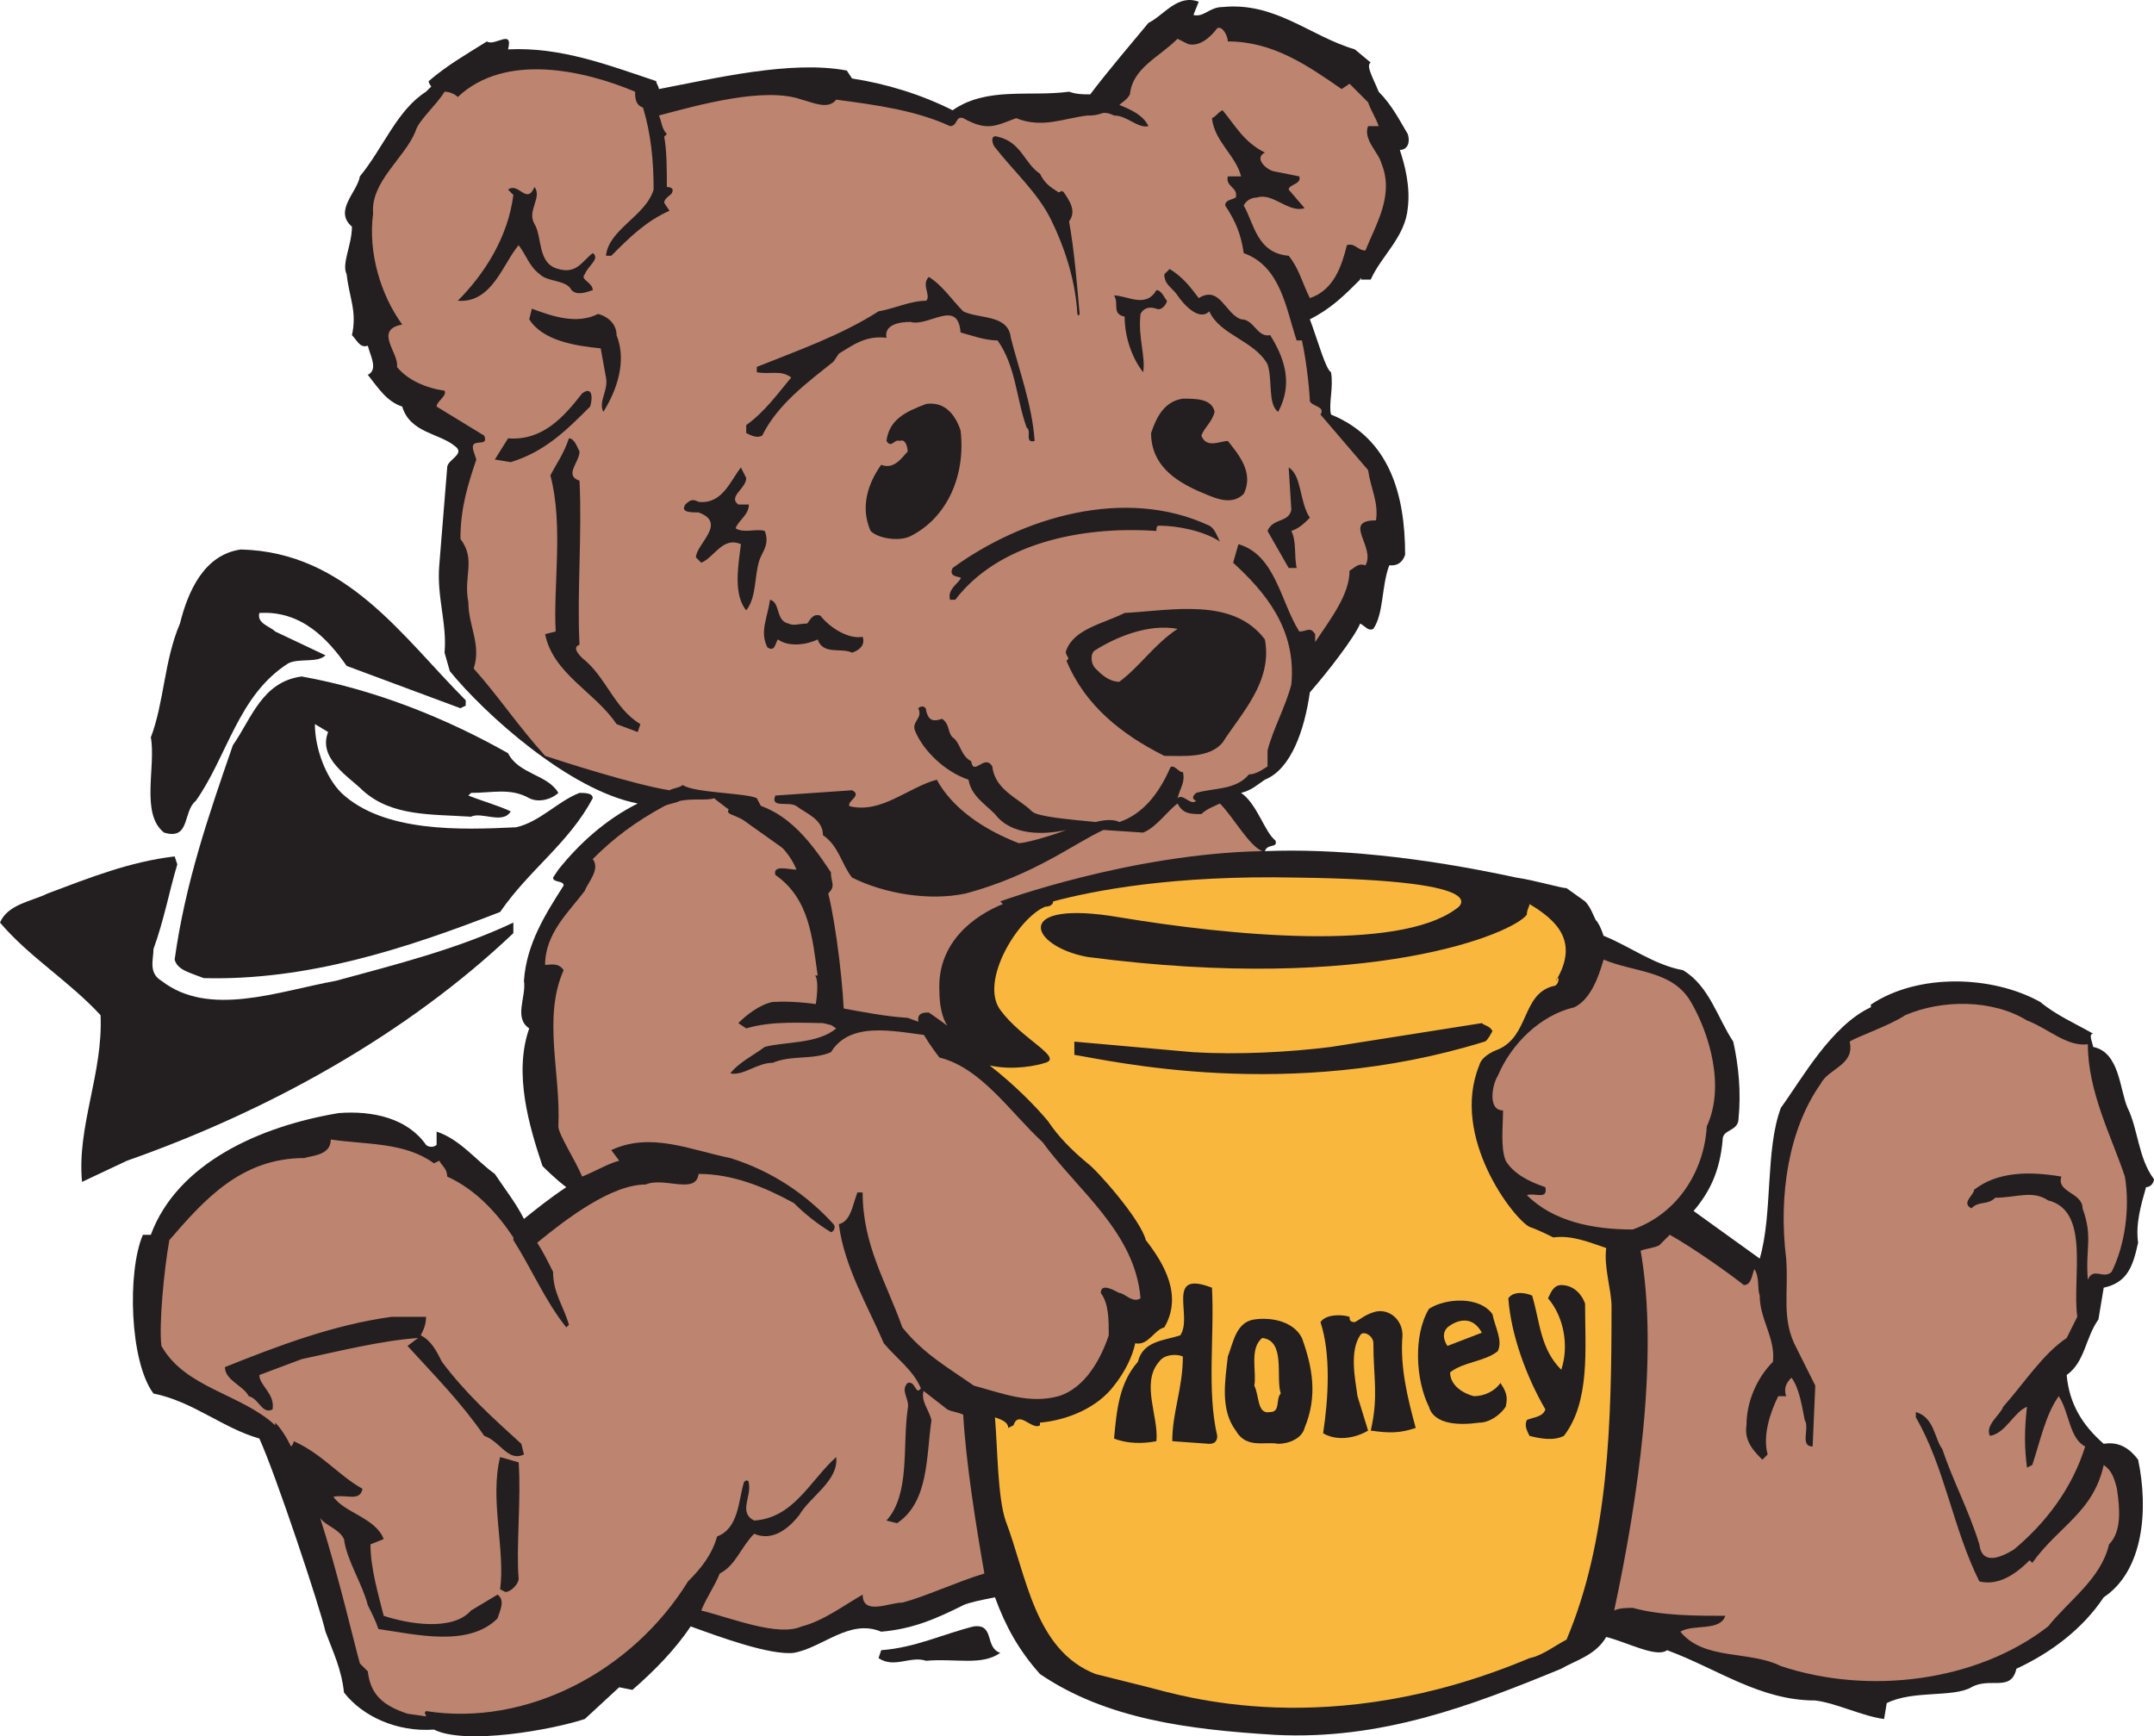
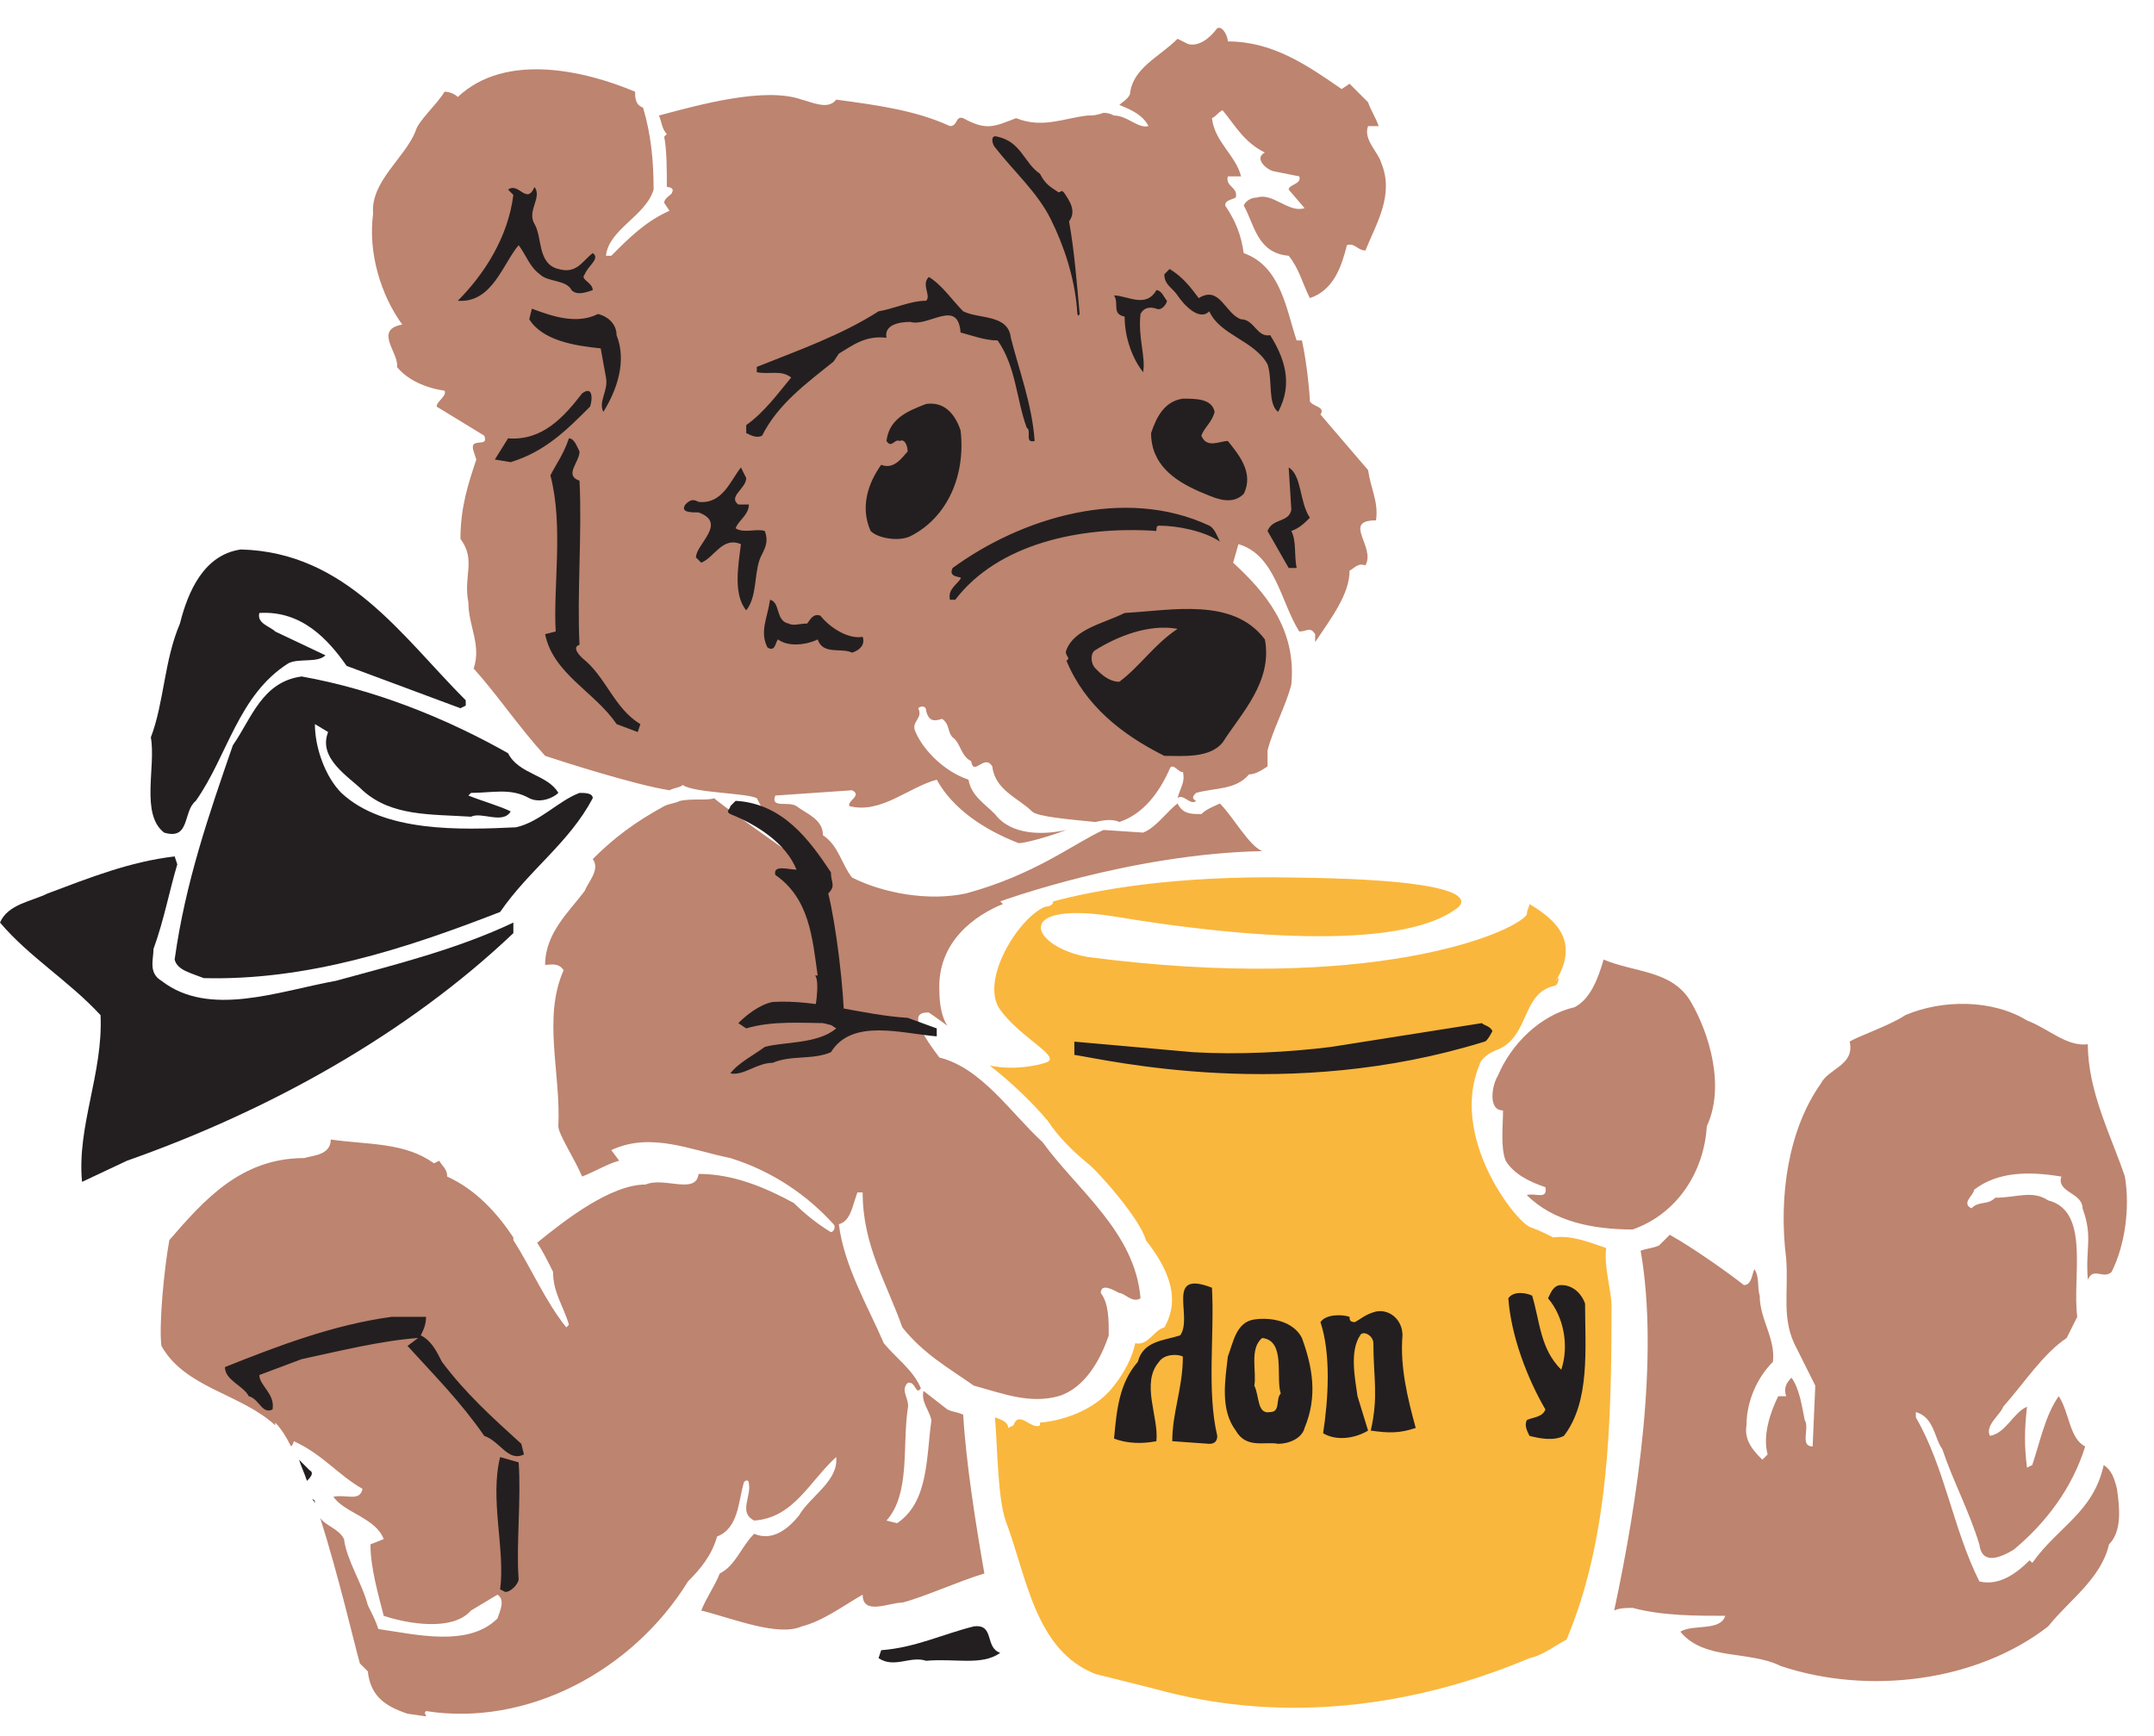
<svg xmlns="http://www.w3.org/2000/svg" width="610.5" height="492.15">
-   <path fill="#231f20" fill-rule="evenodd" d="M603 313.996c-2.25-5.25-2.25-15.75-9.75-17.25 0-.75-1.5-3.75 0-3.75-5.25-3-10.5-5.25-15-9-13.5-7.5-34.5-8.25-48 .75v.75c-11.25 5.25-19.5 20.25-25.5 28.5-4.5 12-2.25 30-6 42.75l-18.75-13.5c4.5-5.25 7.5-11.25 8.25-20.25 0-3 4.5-2.25 4.5-6 .75-7.5 0-15-1.5-21.75-4.5-6.75-6.75-15.75-14.25-20.25-8.25-1.5-15-6.75-22.5-9.75-.75-2.25-1.5-3.75-2.25-4.5-.75-1.5-1.5-3.75-3-5.25l-5.25-3.75c-1.5 0-9-2.25-14.25-3-27.75-6-51.75-8.25-71.25-7.5.75-2.25 3.75-.75 3-3-3-2.25-5.25-10.5-9.75-13.5 3-.75 4.5-2.25 6.75-3.75 7.5-3 11.25-14.25 12.75-24.75 5.25-6 12.75-15.75 14.25-19.5 1.5.75 2.25 2.25 3.75 1.5 3-4.5 2.25-12 4.5-18h.75c1.5 0 3-.75 3.75-3 0-17.25-4.5-33-21-39.75-.75-3 .75-7.5 0-12-1.5-.75-3.75-9-6-15 6-3 9.75-6.75 14.25-11.25 0-.75.75 0 0 0h3c3-6.75 9.75-12 10.5-20.25.75-6-.75-12-2.25-16.5 2.25 0 3-2.25 2.25-4.5-2.25-3.75-4.5-8.25-8.25-12-1.5-3.75-3.75-7.5-2.25-8.25l-4.5-3.75c-12.75-3.75-22.5-13.5-37.5-12-3.75 0-5.25 3-8.25 2.25l1.5-3.75c-6-2.25-9.75 3.75-14.25 6-3.75 4.5-12 14.25-16.5 20.25-2.25 0-3.75 0-6-.75-11.25 1.5-23.25-1.5-33 5.25-9-4.5-18.75-7.5-28.5-9l-1.5-2.25c-15.75-3-37.5 2.25-53.25 5.25 0-.75-.75-1.5-.75-2.25-13.5-4.5-27-9.75-42-9 1.5-6-3.75-.75-6-2.25-6 3.75-11.25 6.75-16.5 11.25 0 .75.75 1.5.75 1.5l-1.5 1.5c-8.25 5.25-12 15.75-18.75 24-.75 4.5-7.5 9.75-2.25 14.25 0 5.25-3 10.5-1.5 13.5.75 6.75 3 10.5 1.5 17.25 1.5 1.5 2.25 3.75 4.5 3 .75 3 3 6.75 0 8.25 3 3.75 5.25 7.5 9.75 9 2.25 7.5 10.5 7.5 15 11.25 3 2.25-2.25 3.75-2.25 6l-2.25 27.75c-.75 9 2.25 16.5 1.5 24.75l1.5 5.25c9.75 12 33.75 33.75 53.25 37.5-9 4.5-16.5 11.25-22.5 18.75l-1.5 2.25c0 1.5 3 .75 3 2.25-5.25 8.25-10.5 16.5-11.25 27 .75 4.5-3 10.5 1.5 13.5-4.5 12.75 0 27.75 3.75 39 .75.75 3.75 3.75 6.75 6-4.5 3-8.25 6-12 9-2.25-4.5-5.25-8.25-8.25-12.75-5.25-3.75-9.75-9.75-16.5-12v3.75c-.75.75-2.25.75-3 0-5.25-7.5-15-9.75-24.75-9-22.5 3.75-45.75 14.25-53.25 34.5H40.5c-4.5 10.5-3.75 36 3 45 11.25 2.25 19.5 9.75 30 12.75 4.5 9.75 17.25 48 18.75 54.75 2.25 6 4.5 10.5 5.25 17.25 5.25 6.75 15 11.25 25.5 10.5 9 4.5 33.75 0 42.75-3l9.75-9 3.75.75c6-5.25 12-11.25 16.5-18 8.25 3 22.5 8.25 29.25 7.5 8.25-1.5 15.75-9.75 24.75-6 9-.75 15.75-3.75 23.25-7.5 1.5-.75 5.25-1.5 9-2.25 3 8.25 6.75 15 12.75 21.75 18.75 12.75 42 15.75 66.75 17.25 30 1.5 55.5-8.25 81-18.75 3.75-2.25 9.75-3.75 12.75-9 6 1.5 14.25 6 17.25 3.75 14.25 5.25 26.25 14.25 42 14.25 6 .75 13.5 4.5 19.5 5.25l.75-4.5c7.5-3.75 18.75-1.5 24-4.5s11.25 1.5 12.75-5.25c9.75-4.5 18.75-11.25 24.75-20.25 11.25-7.5 12.75-24.75 9.75-39-2.25-3-5.25-5.25-9.75-4.5-6-5.25-9.75-11.25-10.5-19.5 5.25-3.75 5.25-10.5 9-15.75l1.5-9c6.75-1.5 8.25-6 9.75-12.75-.75-5.25.75-10.5 2.25-15.75 1.5 0 2.25-1.5 2.25-2.25-4.5-6-4.5-14.25-7.5-20.25" />
  <path fill="#bd846f" fill-rule="evenodd" d="M284.25 256.246c-7.5 3-18.75 10.5-18 24.75 0 3.75.75 7.5 2.25 9.75-3-2.25-5.25-3.75-5.25-3.75-2.25 0-6.75 0 3 12.75 12 3 20.25 15.75 29.25 24 9.75 13.5 26.25 25.5 27.75 44.25-2.25 1.5-4.5-1.5-6-1.5-1.5-.75-5.25-3-5.25 0 2.25 3 2.25 7.5 2.25 12-2.25 6.75-6.75 15-14.25 17.25-8.25 2.25-15.75-.75-24-3-7.5-5.25-14.25-9-20.25-16.5-4.5-12.75-11.25-23.25-11.25-38.25H243l-.75 2.25c-.75 2.25-1.5 6-4.5 6.75 1.5 12 8.25 23.25 12.75 33.75 3.75 4.5 8.25 7.5 10.5 12.75-1.5 2.25-1.5-2.25-3.75-1.5-2.25 2.25.75 4.5 0 7.5-1.5 10.5.75 24-6 31.5l3 .75c9-6 8.25-18.75 9.75-29.25-.75-3-3-5.25-2.25-8.25l6.75 5.25c1.5.75 3 .75 4.5 1.5.75 13.5 3.75 32.25 6 45-7.5 2.25-17.25 6.75-23.25 8.25-3.75 0-11.25 3.75-11.25-2.25-5.25 3-11.25 7.5-17.25 9-6.75 3-19.5-2.25-28.5-4.5 1.5-3.75 3.75-6.75 5.25-10.5 4.5-2.25 6-7.5 9.75-11.25 5.25 2.25 9.75-1.5 12.75-5.25 3-5.25 11.25-9.75 10.5-16.5-7.5 6.75-12 17.25-23.25 18-4.5-2.25-.75-6.75-1.5-10.5 0-1.5-1.5-.75-1.5 0-1.5 5.25-1.5 12.75-7.5 15-1.5 5.25-4.5 9-8.25 12.75-15.75 25.5-45.75 41.25-74.25 36.75-.75.75 0 .75 0 1.5l-5.25-.75c-6.75-2.25-10.5-5.25-11.25-12l-2.25-2.25c-1.5-5.25-6-24.75-11.25-41.25 1.5 2.25 5.25 3 6.75 6 .75 6 5.25 12.75 6.75 18.75 1.5 3 2.25 4.5 3 6.75 10.5 1.5 25.5 5.25 33.75-3 .75-2.25 2.25-5.25 0-6.75l-7.5 4.5c-5.25 6-18 3.75-24.75 1.5-1.5-6-3.75-13.5-3.75-20.25l3.75-1.5c-2.25-6-11.25-7.5-14.25-12 3.75-.75 7.5 1.5 8.25-2.25-6.75-3.75-11.25-9.75-19.5-13.5 0 0 0 .75-.75 1.5-1.5-3-3-5.25-4.5-6.75v.75c-9.75-9-25.5-10.5-32.25-22.5-.75-6 .75-21.75 2.25-30 9.75-11.25 20.25-23.25 38.25-23.25 2.25-.75 7.5-.75 7.5-5.25 10.5 1.5 21 .75 29.25 6.75l1.5-.75c.75 1.5 2.25 2.25 2.25 4.5 8.25 3.75 14.25 10.5 18.75 17.25v.75c5.25 8.25 9 17.25 15 24.75l.75-.75c-1.5-5.25-4.5-9-4.5-15-1.5-3-3-6-4.5-8.25 8.25-6.75 21-16.5 30.75-16.5 5.25-2.25 14.25 3 15-3 9.75 0 18.75 3.75 27 8.25 3 3 6.75 6 10.5 8.25.75 0 1.5-1.5.75-2.25-7.5-8.25-17.25-15-29.25-18.75-11.25-2.25-22.5-7.5-33.75-2.25l2.25 3c-3 .75-6.75 3-10.5 4.5-2.25-5.25-6.75-12-6.75-14.25.75-15-4.5-30.75 1.5-44.25-1.5-2.25-3.75-1.5-5.25-1.5 0-9 6.75-15 11.25-21 .75-2.25 4.5-6 2.25-9 6-6 12-10.5 20.25-15 1.5-.75 3-.75 4.5-1.5 3.75-.75 7.5 0 9.75-.75-.75 0 19.5 14.25 19.5 14.25l-7.5-14.25c-3-1.5-18-1.5-21-3.75-.75.75-2.25.75-3.75 1.5-9.75-1.5-30.75-8.25-35.25-9.75-7.5-8.25-13.5-17.25-20.25-24.75 2.25-6.75-1.5-12-1.5-18.75-1.5-7.5 2.25-12-2.25-18 0-9 2.25-15.75 4.5-22.5l-.75-2.25c-1.5-4.5 4.5-.75 3-4.5l-13.5-8.25c0-1.5 3-3 2.25-4.5-5.25-.75-10.5-3-13.5-6.75.75-3.75-6.75-10.5 1.5-12-6-8.25-9.75-20.25-8.25-31.5-.75-9 9-15.75 12-23.25.75-3 6-7.5 8.25-11.25 1.5 0 3 .75 3.75 1.5 13.5-12.75 36-7.5 50.25-1.5 0 1.5 0 3.75 2.25 4.5 2.25 7.5 3 15 3 23.25-2.25 7.5-12.75 11.25-13.5 18.75h1.5c5.25-5.25 9.75-9.75 16.5-12.75l-1.5-2.25c0-1.5 2.25-2.25 2.25-3 .75-1.5-1.5-1.5-1.5-1.5 0-4.5 0-10.5-.75-14.25l.75-.75c-1.5-1.5-1.5-3.75-2.25-5.25 11.25-3 30-8.25 40.5-4.5 3 .75 7.5 3 9.75 0 11.25 1.5 22.5 3 32.25 7.5 2.25 0 1.5-3 3.75-2.25 6.75 3.75 9 2.25 15 0 7.5 3 13.5 0 20.25-.75 1.5 0 2.25 0 4.5-.75.75 0 1.5 0 3 .75 3.75 0 6.75 3.75 9.75 3-1.5-3-4.5-4.5-8.25-6 .75-.75 2.25-1.5 3-3 .75-7.5 8.25-10.5 13.5-15.75l3 1.5c3 .75 6-1.5 8.25-4.5 1.5-.75 3 2.25 3 3.75 12.75 0 22.5 6.75 32.25 13.5l2.25-1.5 5.25 5.25c.75 2.25 2.25 4.5 3 6.75h-3c-1.5 3.75 3 7.5 3.75 10.5 3.75 9-1.5 17.25-4.5 24.75-2.25 0-3-2.25-5.25-1.5-1.5 6-3.75 12.75-10.5 15-2.25-4.5-3-8.25-6-12-9-.75-9.75-9-12.75-14.25.75-1.5 2.25-2.25 3.75-2.25 4.5-1.5 9 4.5 13.5 3l-4.5-5.25c0-1.5 3.75-1.5 3-3.75l-7.5-1.5c-2.25-.75-5.25-3.75-2.25-5.25-6-3-8.25-7.5-12-12-1.5.75-1.5 1.5-3 2.25.75 6.75 6.75 10.5 8.25 16.5H348c-.75 3 3 3 2.25 6-1.5.75-3 .75-3 2.25 3 4.5 4.5 8.25 5.25 13.5 10.5 3.75 12 15.75 15 24.75h1.5c1.5 6.75 2.25 15.75 2.25 17.25.75 1.5 4.5 1.5 3 3.75l13.5 15.75c.75 5.25 3 9 2.25 14.25-9.75 0 0 7.5-3 12.75-2.25-.75-3 .75-4.5 1.5 0 6.75-5.25 13.5-9.75 20.25v-2.25c-1.5-2.25-2.25-.75-4.5-.75-5.25-8.25-6.75-21.75-17.25-24.75l-1.5 5.25c9 8.25 18 18.75 16.5 34.5-1.5 6-5.25 12.75-6.75 18.75v4.5c-2.25 1.5-3.75 2.25-5.25 2.25-3.75 4.5-9.75 3.75-15 5.25-.75.75-1.5 1.5 0 2.25-1.5 1.5-3.75-2.25-5.25-.75.75-3 2.25-4.5 1.5-7.5-.75.75-3-3-3.75-.75-3 6.75-7.5 12.75-14.25 15-1.5-.75-3.75-.75-6.75 0-7.5-.75-16.5-1.5-18-3-3.75-3.75-10.5-6-11.25-12.75-2.25-3.75-5.25 3-6-1.5-3-1.5-3-5.25-5.25-6.75-1.5-1.5-.75-3.75-3-5.25-2.25.75-3.75.75-4.5-2.25 0-1.5-1.5-1.5-2.25-.75 1.5 3-2.25 3.75-.75 6.75 2.25 5.25 8.25 11.25 15 13.5.75 4.5 4.5 6.75 7.5 9.75 4.5 6 13.5 6 20.25 4.5-6 2.25-12 3.75-13.5 3.75-9.75-3.75-18.75-9.75-23.25-18-8.25 2.25-15.75 9.75-24.75 7.5-.75-1.5 3.75-3 .75-4.5l-21.75 1.5c-1.5 3.75 3.75 1.5 6 3 3 2.25 7.5 3.75 7.5 8.25 4.5 3 5.25 8.25 8.25 12 9 4.5 21.75 6.75 32.25 4.5 19.5-5.25 30.75-14.25 39-18l11.25.75c3.75-1.5 6.75-6 9.75-8.25 1.5 3 3.75 3 6.75 3 1.5-1.5 3.75-2.25 5.25-3 3.75 3.75 8.25 12 12 13.5-37.5.75-74.25 14.25-74.25 14.25l.75.75" />
  <path fill="#fab73d" fill-rule="evenodd" d="M444 464.746c-3 1.5-6.75 4.5-10.5 5.25-57 24-99 10.5-108 8.25l-15-3.75c-17.25-6.75-19.5-27.75-25.5-43.5-2.25-6.75-2.25-20.25-3-29.25 2.25.75 3.75 1.5 3.75 3l1.5-.75c1.5-4.5 5.25 1.5 7.5 0v-.75c8.25-.75 16.5-4.5 21-10.5 3-3.75 5.25-8.25 6-12 3.75.75 5.25-3.75 8.25-4.5 5.25-9 0-18-5.25-24.75-1.5-6-14.25-20.25-16.5-21.75-4.5-3.75-8.25-7.5-11.25-12-3.75-4.5-9.75-10.5-16.5-15.75 6.75 1.5 13.5 0 15.75-.75 5.25-1.5-6.75-6.75-12.75-15s5.25-26.25 12.75-29.25c1.5 0 2.25-.75 2.25-1.5 11.25-3 33.75-7.5 69-6.75 60 .75 45 9 45 9-16.5 12-63.75 7.5-95.25 2.25-30.75-5.25-25.5 8.25-9 11.25 80.25 10.5 120.75-6.75 124.5-12 0-1.5.75-2.25.75-3 7.5 4.5 14.25 10.5 7.5 21.75 0 0 0-.75.75-.75 0 1.5-.75 2.25-1.5 2.25-9 2.25-6.75 14.25-15.75 18 0 0-4.5 1.5-5.25 4.5-8.25 20.25 9.75 43.5 14.25 45.75 2.25.75 5.25 2.25 6.75 3 5.25-.75 10.5 1.5 15 3-.75 5.25 1.5 12 1.5 16.5 0 33-.75 66-12.75 94.5" />
  <path fill="#231f20" fill-rule="evenodd" d="M294.75 49.246c1.5 3 3 3.75 5.25 5.25.75 0 .75-.75 1.5 0 1.5 2.25 3.75 5.25 1.5 8.25 1.5 8.25 2.25 18 3 26.25-.75 1.5-.75-1.5-.75-1.5-.75-9-3.75-18-7.5-25.5s-10.5-13.5-15.75-20.25c-.75-.75-1.5-3.75.75-3 6.75 1.5 7.5 7.5 12 10.5M151.5 63.496c2.25 3.75.75 11.25 6.75 12.75 5.25 1.5 6.75-2.25 9.75-4.5 2.25 1.5-1.5 3.75-2.25 6-1.5 1.5 2.25 2.25 2.25 4.5-2.25.75-4.5 1.5-6 0-1.5-3-6.75-2.25-9-4.5-3-2.25-3.75-5.25-6-8.25-4.5 5.25-7.5 16.5-17.25 15.75 7.5-7.5 14.25-18 15.75-30l-1.5-1.5c3-2.25 5.25 4.5 7.5-.75 2.25 3-2.25 6.75 0 10.5m188.25 21c6-3.75 7.5 4.5 12 6 3.75 0 4.5 5.25 8.25 4.5 3.75 6 6.75 13.5 2.25 21.75-3-2.25-1.5-9-3-13.5-3.75-6.75-13.5-8.25-16.5-15-3 3-7.5-2.25-9-4.5s-3.75-3-3.75-6l1.5-1.5c3.75 2.25 6 5.25 8.25 8.25M273 88.246c4.5 2.25 12.75.75 13.5 7.5 2.25 9 6 18.75 6.75 29.25-3 .75-.75-3-2.25-3.75-3-8.25-3-17.25-8.25-24.75-3.75 0-7.5-1.5-10.5-2.25-.75-9.75-9-1.5-14.25-3-3 0-7.5.75-6.75 4.5-6-.75-9.75 2.25-13.5 4.5l-1.5 2.25c-7.5 6-15.75 12-20.25 21-1.5.75-3 0-4.5-.75v-2.25c5.25-3.75 9-9 12.75-13.5-3-2.25-6-.75-9.75-1.5v-1.5c11.25-4.5 24-9 34.5-15.75 4.5-.75 9-3 13.5-3 1.5-1.5-1.5-4.5.75-6.75 3.75 2.25 6.75 6.75 9.75 9.75m57.75-3c0 .75-1.5 3-3 2.25-2.25-.75-3.75 0-4.5 1.5-.75 6.75 1.5 12 .75 16.5-3-3.75-5.25-9.75-5.25-15.75-3.75-.75-1.5-3.75-3-6 3.75 0 9 3.75 12-1.5 1.5 0 2.25 2.25 3 3m-161.25 3.75c3 .75 5.25 3 5.25 6 3 7.5 0 15.75-3.75 21.75-1.5-3 1.5-6 .75-9.75l-1.5-8.25c-7.5-.75-16.5-2.25-20.25-8.25l.75-3c6 2.25 12.75 4.5 18.75 1.5" />
  <path fill="#231f20" fill-rule="evenodd" d="M167.25 115.246c-6.75 6.75-12.75 12.75-22.5 15.75l-4.5-.75 3.75-6c9.75.75 15.75-6 21-12.75 3-2.25 3 1.5 2.25 3.75m177 1.5c-.75 3-3 4.5-3.75 6.75 1.5 3.75 5.25 1.5 7.5 1.5 3 3.75 7.5 9 4.5 15-3.75 3.75-9 .75-12.75-.75-6.75-3-13.5-7.5-13.5-16.5 1.5-4.5 3.75-9 9-9.75 3.75 0 8.25 0 9 3.75m-72 5.25c1.5 12.75-3.75 24.75-14.25 30-3 1.5-9 .75-11.25-1.5-3-6.75-.75-13.5 3-18.75 3.75 1.5 6-2.25 7.5-3.75 0-1.5-.75-3.75-2.25-3-1.5-.75-2.25 2.25-3.75 0 .75-6 5.25-8.25 11.25-10.5 5.25-.75 8.25 3 9.75 7.5m-108 6c0 3-4.5 6.75 0 8.25.75 15-.75 32.25 0 46.5-2.25.75 0 3 .75 3.75 6.75 5.25 9 14.25 16.5 18.75l-.75 2.25-6-2.25c-6-9-18-14.25-20.25-25.5l3-.75c-.75-12.75 2.25-30-1.5-44.25 1.5-3 3.75-6 5.25-10.5 1.5 0 2.25 2.25 3 3.75m207 18.75c-1.5 1.5-3 3-5.25 3.75 1.5 3 .75 6.75 1.5 10.5h-2.25l-6-10.5c1.5-3.75 6-2.25 6.75-6l-.75-12c3.75 2.25 3 9.75 6 14.25m-159.75-11.25c0 3-5.25 5.25-2.25 7.5h3c0 3-3 4.5-3.75 6.75 2.25 1.5 6 0 8.25.75 1.5 3.75-.75 6-1.5 8.25-1.5 4.5-.75 10.5-3.75 14.25-3.75-4.5-2.25-12.75-1.5-18.75-5.25-2.25-7.5 3.75-11.25 5.25l-1.5-1.5c0-3.75 9-9.75.75-12.75-2.25 0-5.25 0-3.75-2.25 1.5-1.5 2.25-1.5 3.75-.75 6.75.75 9-6 12-9.75l1.5 3m131.25 13.5c1.5.75 2.25 3 3 4.5-4.5-3-12-4.5-17.25-4.5-.75 0-.75.75-.75 1.5-21.75-1.5-45 3.75-57 19.5h-1.5c-.75-3 2.25-4.5 3-6 .75-.75-3.75 0-2.25-3 19.5-14.25 48.75-23.25 72.75-12M132 198.496v1.5l-1.5.75-32.25-12c-5.25-7.5-12.75-15.75-24.75-15-.75 3 3 3.75 4.5 5.25l14.25 6.75c-2.25 2.25-7.5.75-10.5 2.25-14.25 9-17.25 26.25-26.25 39-3.75 3-1.5 11.25-9 9-6.75-5.25-2.25-18.75-3.75-27 3.75-9.75 3.75-21.75 8.25-32.25 2.25-9 6.75-19.5 17.25-21 30 .75 45.75 24.75 63.75 42.75m91.5-21.75c1.5.75 3 0 5.25 0 .75-.75 1.5-3 3.75-2.25 3 3.75 8.25 6.75 12 6 .75 2.25-.75 3.75-3 4.5-3-1.5-8.25.75-9.75-3.75-3 1.5-8.25 2.25-11.25 0-.75.75-.75 3.75-3 2.25-2.25-4.5 0-8.25.75-13.5 3 .75 1.5 6 5.25 6.75m135 4.5c2.25 12-6.75 21-12 29.25-3.75 4.5-11.25 3.75-16.5 3.75-12-6-22.5-14.25-27.75-27 1.5-.75-.75-1.5 0-3 2.25-6 10.5-7.5 16.5-10.5 13.5-.75 30.75-4.5 39.75 7.5m-48 3c-1.5.75-1.5 3.75 0 5.25s3.75 3.75 6.75 3.75c6-4.5 9.75-10.5 16.5-15-8.25-1.5-17.25 2.25-23.25 6" />
  <path fill="#231f20" fill-rule="evenodd" d="M144 213.496c3 6 11.25 6 14.25 11.25-1.5 1.5-5.25 3-8.25 1.5-5.25-3-10.5-1.5-16.5-1.5l-.75.75c3.75 1.5 9 3 12 4.5-2.25 3.75-8.25 0-11.25 1.5-11.25-.75-22.5 0-30.75-7.5-3.75-3.75-12.75-9-9.75-16.5l-3.75-2.25c0 6.75 3 15 7.5 19.5 12 11.25 33.75 10.5 49.5 9.75 6.75-1.5 12-7.5 18-9.75 1.5 0 3.75 0 3.75 1.5-6.75 12.75-18 20.25-26.25 32.25-27 10.5-54.75 19.5-84 18.75-3.75-1.5-7.5-2.25-8.25-5.25 3-21.75 9.75-41.25 16.5-60.75 5.25-7.5 8.25-18 19.5-19.5 21 3.75 41.25 12 58.5 21.75m91.5 33.75c0 3 1.5 3.75-.75 6 2.25 9 4.5 27.75 4.5 36.75-2.25 1.5-6.75 0-9-1.5.75-.75 2.25-10.5.75-12h.75c-1.5-10.5-2.25-21.75-12-28.5-.75-3 3.75-1.5 6-1.5-3-7.5-11.25-12.75-18.75-15.75-1.5-.75 0-1.5 0-2.25l1.5-1.5c13.5.75 21 11.25 27 20.25" />
  <path fill="#231f20" fill-rule="evenodd" d="M50.25 244.996c-2.25 7.5-3.75 15.75-6.75 24 0 3-1.5 6.75 2.25 9 13.5 10.5 33 3 49.5 0 16.5-4.5 34.5-9 50.25-16.5v3c-30 28.5-69 50.25-109.5 64.5l-12.75 6c-1.5-15.75 6-30.75 5.25-47.25-9-9.75-20.25-16.5-28.5-26.25 2.25-5.25 9-6 13.5-8.25 12-4.5 23.25-9 36-10.5l.75 2.25m370.5 50.25c-55.5 17.25-106.5 5.25-116.25 3.75v-3.75l33.75 3c12.75.75 27 0 39-1.5l42.75-6.75c.75.75 2.25.75 3 2.25 0 0-1.5 3-2.25 3m-163.5-6.75 8.25 3v2.25c-9.75-.75-24-5.25-30 4.5-5.25 2.25-11.25.75-16.5 3-4.5 0-8.25 3.75-12 3 2.25-3 6.75-5.25 9.75-7.5 5.25-1.5 15-.75 20.25-5.25l-2.25-1.5c-7.5 0-15.75-.75-23.25 1.5l-2.25-1.5c2.25-2.25 6-5.25 9.75-6 12.75-.75 25.5 3.75 38.25 4.5m294 54.75c1.5-.75 4.5-1.5 5.25.75-5.25 15.75-12 30.75-13.5 48.75l-2.25.75c-2.25-19.5 4.5-38.25 9.75-53.25l1.5-1.5c1.5.75-.75 2.25-.75 4.5m-207.75 21.75c.75 13.5-1.5 29.25 1.5 42 0 1.5-.75 2.25-2.25 2.25l-10.5-.75c0-8.25 3-15 3-24-1.5-.75-5.25-.75-6.75 1.5-5.25 6 0 15.75-.75 22.5-3.75.75-8.25.75-12-.75.75-8.25 1.5-15.75 6.75-21.75 1.5-6 7.5-6 12-7.5 3.75-5.25-4.5-18.75 9-13.5m105.75 4.5c0 12.75 1.5 27.75-6 37.5-3 1.5-6.75.75-9.75 0-.75-1.5-1.5-3-.75-4.5 1.5-.75 4.5-.75 5.25-3-5.25-9-9.75-21-10.5-31.5 1.5-2.25 5.25-1.5 6.75-.75 2.25 7.5 2.25 15 8.25 21 2.25-6.75.75-15-3.75-20.25.75-1.5 1.5-3.75 3.75-3.75 3.75 0 6 3 6.75 5.25m-51.75 9c-.75 9 1.5 18 3.75 26.25-4.5 1.5-7.5 1.5-12.75.75 2.25-9.75.75-15 .75-24.75 0-2.25-3-3.75-3.75-2.25-3 4.5-1.5 12-.75 17.25l3 9.75c-3.75 2.25-9 3-12.75.75 1.5-9.75 2.25-22.5-.75-31.5 1.5-2.25 6-2.25 8.25-1.5 0 .75 0 1.5 1.5 1.5 1.5-.75 3-2.25 6-3 3.75-.75 7.5 2.25 7.5 6.75m-276.75-5.25c0 2.25-.75 3.75-1.5 5.25 3 1.5 4.5 4.5 6 7.5 6.75 9 14.25 15.75 22.5 23.25l.75 3c-4.5 2.25-6.75-3.75-11.25-5.25-6.75-9.75-14.25-17.25-21.75-25.5l3-2.25c-10.5.75-22.5 3.75-33 6l-12 4.5c0 3 4.5 5.25 3.75 9.75-3 1.5-3.75-3-6.75-3.75-1.5-3-6.75-4.5-6.75-8.25 15-6 30.75-12 47.25-14.25h9.75m248.25 6c3 8.25 4.5 16.5.75 25.5-.75 3-4.5 4.5-7.5 4.5-3.75-.75-9 1.5-12-3.75-4.5-6-3-14.25-2.25-21 1.5-3.75 2.25-9.75 7.5-10.5s11.25.75 13.5 5.25m-11.25 0c-3.75 3-1.5 9.75-2.25 13.5 1.5 3 .75 8.25 4.5 7.5 3 0 1.5-3.75 3-5.25-1.5-4.5 1.5-15-5.25-15.75M147 414.496c.75 10.5-.75 24 0 33 0 1.5-2.25 3.75-3.75 3.75l-1.5-.75c1.5-11.25-3-25.5 0-37.5l5.25 1.5m136.5 54c-5.25 3.75-12.75 1.5-21 2.25-4.5-1.5-9 2.25-13.5-.75l.75-2.25c9.75-.75 17.25-4.5 26.25-6.75 6-.75 3 6 7.5 7.5M87 419.746c-.75-2.25-1.5-3.75-2.25-6l3 3c1.5.75 0 2.25-.75 3m2.25 6.75c0-.75 0-.75-.75-1.5.75 0 .75.75.75.75v.75" />
  <path fill="#bd846f" fill-rule="evenodd" d="M446.25 285.496c4.5-2.25 6.75-8.25 8.25-13.5 9 3.75 19.5 3 24.75 12s9.75 24 4.5 35.25c-.75 12.75-8.25 24.75-21 29.25-11.25 0-22.5-2.25-30-9.75 2.25-.75 6 1.5 5.25-2.25-4.5-1.5-9-3.75-11.25-7.5-1.5-3.75-.75-9.75-.75-14.25-4.5 0-3-7.5-1.5-9.75 3.75-9 12-17.25 21.75-19.5m152.25 75c-2.25 2.25-5.25-1.5-6.75 2.25-.75-9 1.5-12-1.5-20.25 0-4.5-7.5-4.5-6-9-9-1.5-18-1.5-24.75 3.75 0 1.5-3.75 3.75-.75 5.25 2.25-2.25 4.5-.75 6.75-3 6 0 10.5-2.25 15 .75 12 3 6.75 21.75 8.25 33l-3 6c-6.75 4.5-12 12.75-18 19.5-.75 2.25-5.25 5.25-3.75 8.25 4.5-.75 6.75-6.75 10.5-8.25-.75 6.75-.75 11.25 0 17.25l1.5-.75c2.25-6.75 3.75-14.25 7.5-19.5 3 4.5 3 12 7.5 14.25-3.75 12-11.25 21.75-20.25 29.25-3.75 2.25-9 4.5-9.75-1.5-3-9.75-7.5-18-10.5-27-2.25-3-2.25-9-7.5-10.5v1.5c8.25 14.25 10.5 31.5 18 46.5 6 1.5 11.25-3 14.25-6l.75.75c7.5-10.5 17.25-14.25 20.25-27.75 2.25 1.5 3 3.75 3.75 6.75.75 5.25 1.5 12-2.25 15.75-2.25 9.75-11.25 15.75-17.25 23.25-20.25 15.75-51 19.5-75.75 11.25-9-4.5-21.75-1.5-28.5-9.75 3.75-2.25 11.25 0 12.75-4.5-8.25 0-18 0-26.25-2.25-1.5 0-3.75 0-5.25.75 6.75-31.5 12.75-72 7.5-102 2.25-.75 3.75-.75 5.25-1.5l3-3c6.75 3.75 17.25 11.25 21 14.25 2.25 0 2.25-3 3-4.5 1.5 2.25.75 5.25 1.5 7.5 0 6.75 4.5 12 3.75 18.75-4.5 4.5-7.5 11.25-7.5 18-.75 4.5 2.25 7.5 4.5 9.75l1.5-1.5c-1.5-5.25.75-12 3-16.5h2.25c-.75-2.25 0-3.75 1.5-5.25 2.25 3 3 8.25 3.75 12 1.5 2.25-1.5 7.5 2.25 7.5l.75-17.25-5.25-10.5c-4.5-8.25-2.25-15.75-3-25.5-2.25-18 .75-36.75 9.75-49.5 2.25-4.5 9.75-5.25 8.25-12 2.25-1.5 11.25-4.5 15.75-7.5 10.5-4.5 24.75-4.5 34.5 1.5 6 2.25 11.25 7.5 17.25 6.75 0 13.5 6.75 26.25 10.5 37.5 1.5 9 0 19.5-3.75 27" />
-   <path fill="#231f20" fill-rule="evenodd" d="M423 372.496c.75 3.75 3 7.5 1.5 10.5-3.75 3-9.75 3-13.5 6 0 3.75 3.75 6 6.75 6.75 3 0 6-1.5 7.5-3.75 1.5 2.25 2.25 3.75 1.5 6.75-1.5 2.25-4.5 4.5-7.5 4.5-5.25.75-12.75.75-14.25-4.5-3.75-7.5-4.5-20.25 0-27.75 4.5-3 14.25-3.75 18 1.5m-12.75 9 9.75-3.75c-3.75-6.75-9.75-1.5-9.75-1.5-2.25 2.25 0 5.25 0 5.25" />
</svg>